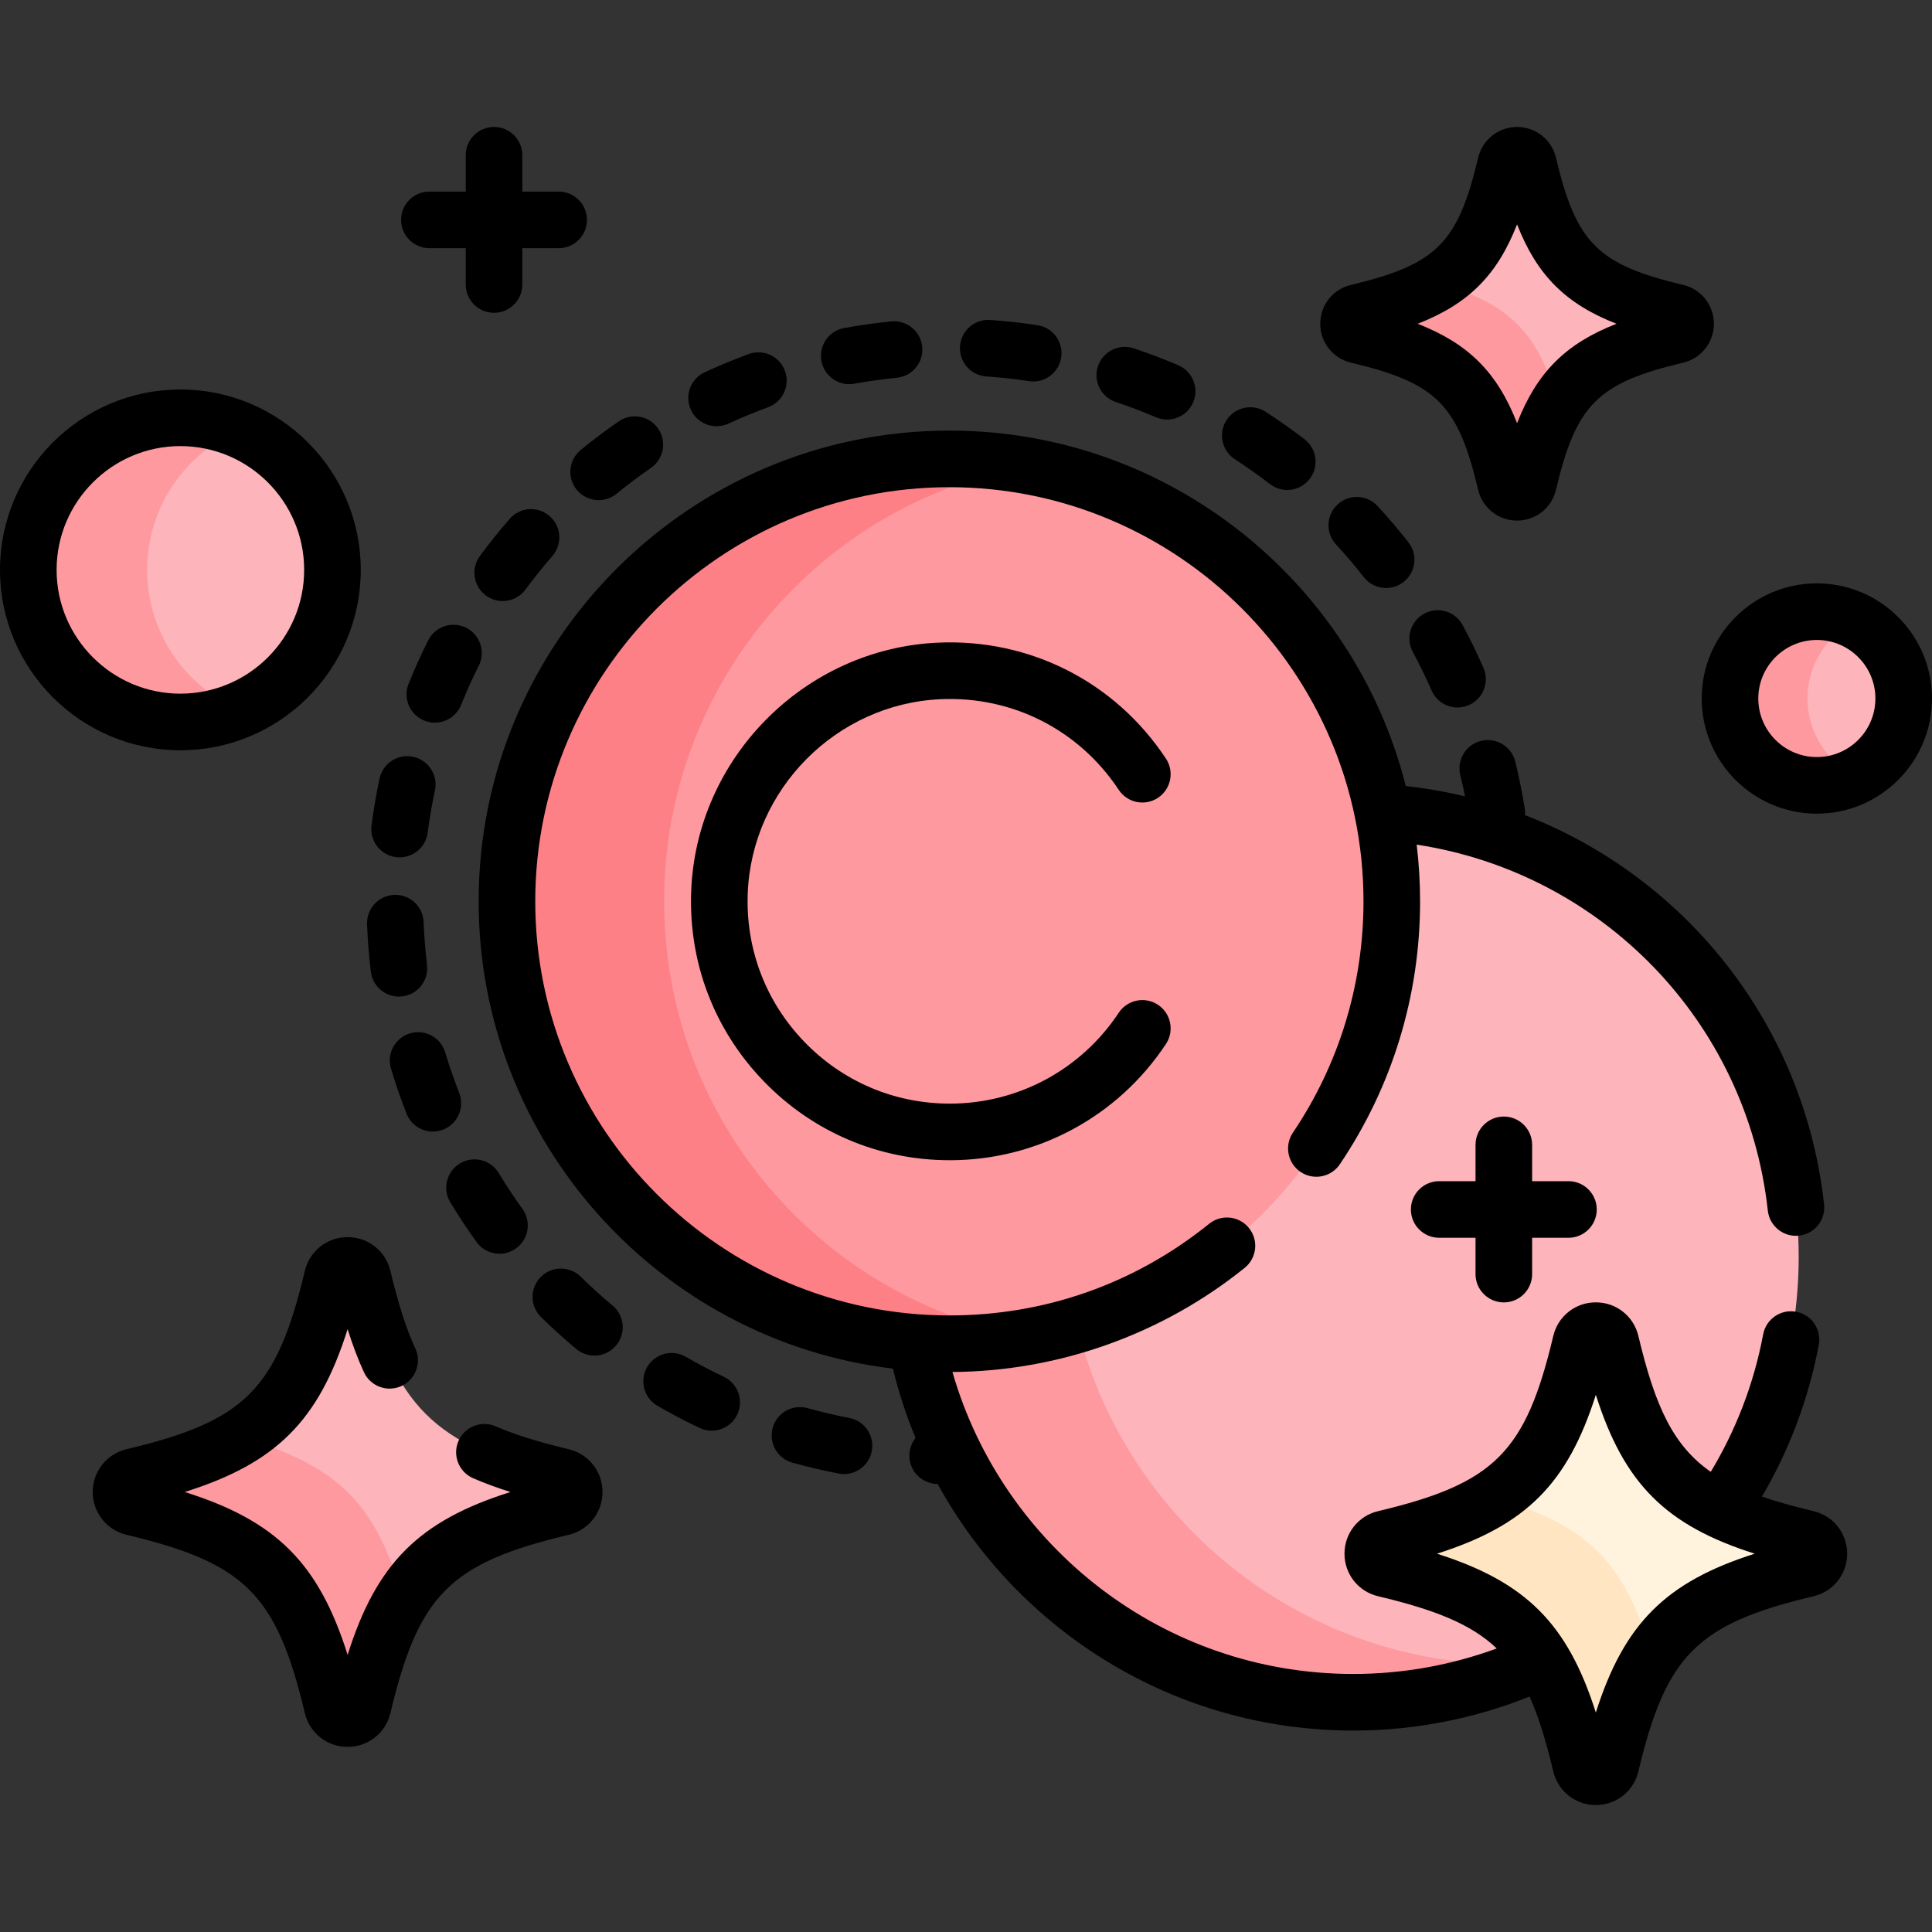
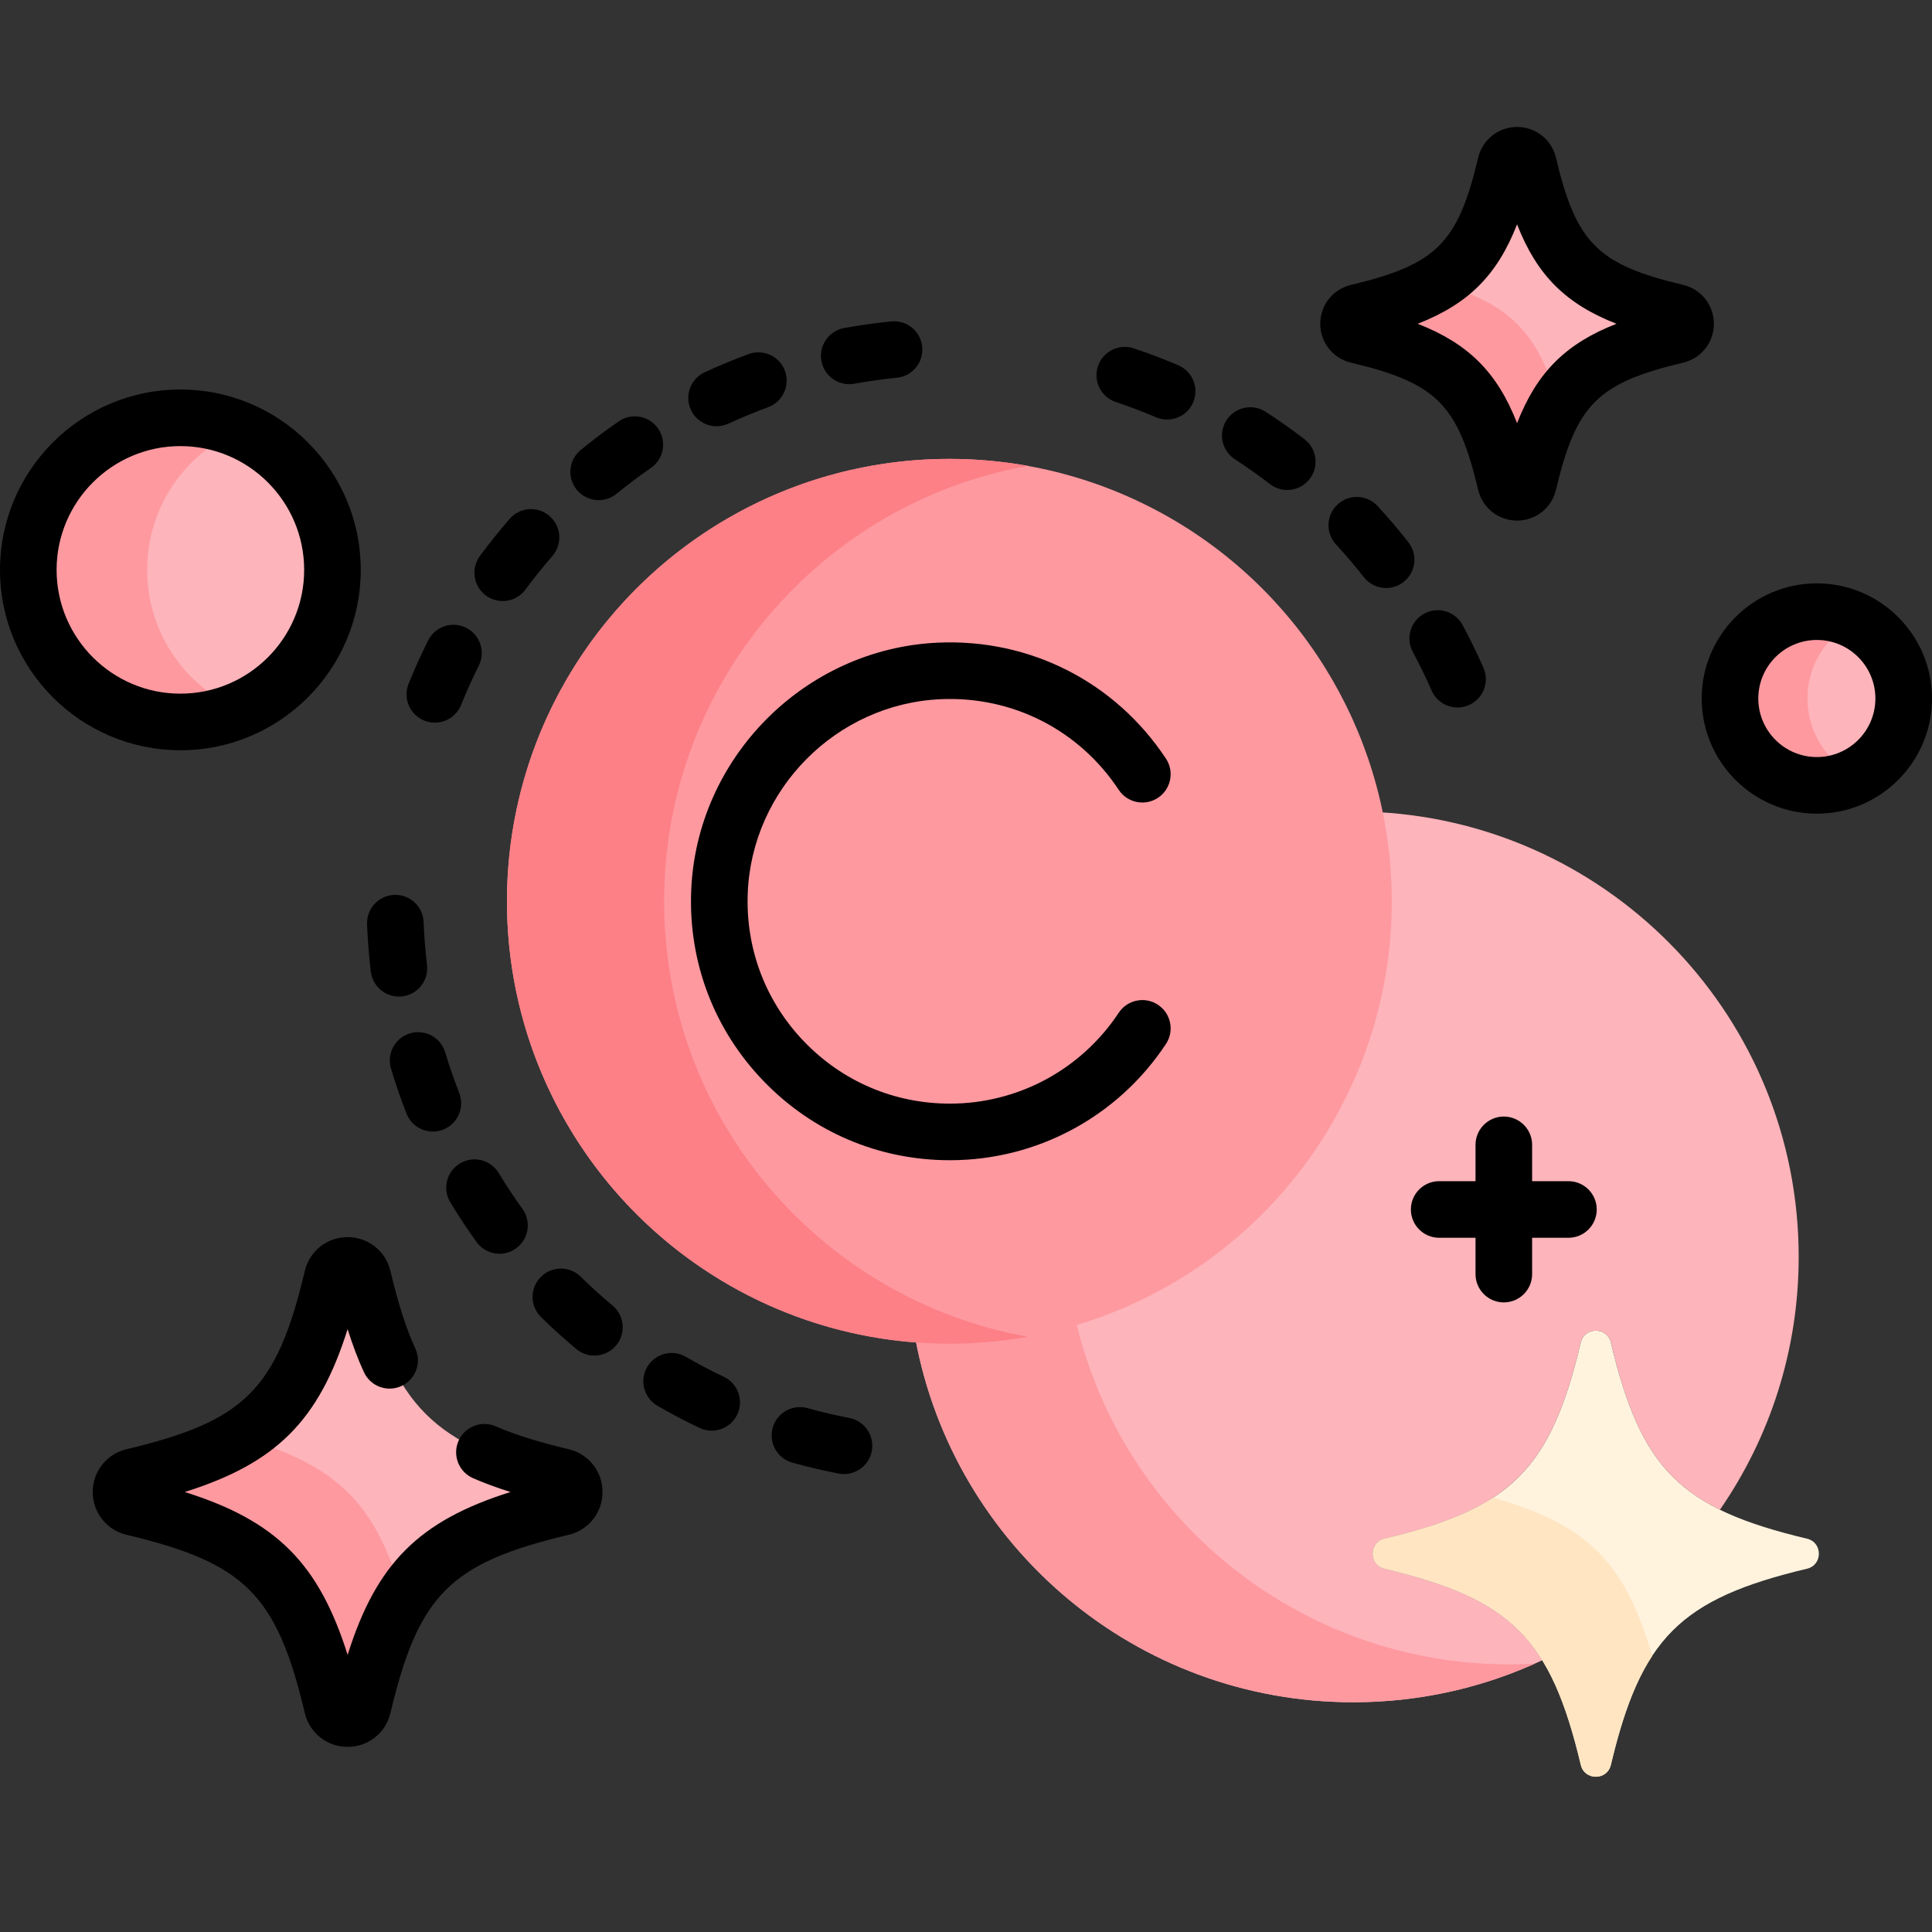
<svg xmlns="http://www.w3.org/2000/svg" id="Capa_1" height="512" viewBox="0 0 512 512" width="512">
  <rect x="0" y="0" width="512" height="512" fill="#333333" stroke="none" />
  <g>
    <path d="m366.928 415.721c-4.168-.99-4.168-6.96 0-7.95 33.601-7.983 44.026-18.408 52.009-52.009.99-4.168 6.96-4.168 7.95 0 5.763 24.258 12.803 36.434 28.913 44.335 13.157-19.039 20.869-42.127 20.869-67.021 0-62.91-49.216-114.319-111.245-117.84 1.581 7.629 2.414 15.528 2.414 23.619 0 64.098-52.147 116.245-116.245 116.245-3.031 0-6.034-.117-9.007-.346 10.18 54.836 58.26 96.361 116.045 96.361 17.903 0 34.871-3.993 50.073-11.126-7.952-12.88-19.99-19.092-41.776-24.268z" fill="#fdb4ba" />
    <path d="m400.039 441.077c-55.857 0-102.648-38.8-114.903-90.917-10.626 3.208-21.885 4.941-33.543 4.941-3.031 0-6.034-.117-9.007-.346 10.18 54.836 58.26 96.361 116.045 96.361 17.145 0 33.433-3.659 48.134-10.233-2.227.125-4.469.194-6.726.194z" fill="#fe99a0" />
    <g>
      <path d="m399.035 43.506c-6.031 25.386-13.908 33.263-39.294 39.294-3.149.748-3.149 5.258 0 6.007 25.386 6.031 33.263 13.907 39.294 39.294.748 3.149 5.258 3.149 6.007 0 6.031-25.386 13.908-33.263 39.294-39.294 3.149-.748 3.149-5.258 0-6.007-25.386-6.031-33.263-13.907-39.294-39.294-.749-3.149-5.259-3.149-6.007 0z" fill="#fdb4ba" />
    </g>
    <g>
      <g>
        <path d="m380.857 74.969c-5.301 3.309-12.1 5.689-21.116 7.831-3.149.748-3.149 5.258 0 6.006 25.386 6.031 33.263 13.907 39.294 39.294.748 3.149 5.258 3.149 6.007 0 2.159-9.087 4.56-15.922 7.91-21.241-5.405-18.953-13.029-26.508-32.095-31.89z" fill="#fe99a0" />
      </g>
    </g>
    <g>
      <path d="m418.936 355.763c-7.983 33.601-18.408 44.026-52.009 52.009-4.168.99-4.168 6.96 0 7.95 33.601 7.983 44.026 18.408 52.009 52.009.99 4.168 6.96 4.168 7.95 0 7.983-33.601 18.408-44.026 52.009-52.009 4.168-.99 4.168-6.96 0-7.95-33.601-7.983-44.026-18.408-52.009-52.009-.99-4.168-6.959-4.168-7.95 0z" fill="#fff3de" />
    </g>
    <g>
      <g>
        <path d="m395.693 396.89c-7.129 4.653-16.366 7.935-28.765 10.881-4.168.99-4.168 6.96 0 7.95 33.601 7.983 44.026 18.408 52.009 52.009.99 4.168 6.96 4.168 7.95 0 2.959-12.454 6.257-21.719 10.942-28.861-7.122-24.88-17.17-34.874-42.136-41.979z" fill="#ffe5c2" />
      </g>
    </g>
    <g>
      <path d="m88.084 338.524c-8.109 34.134-18.7 44.724-52.834 52.834-4.234 1.006-4.234 7.07 0 8.076 34.134 8.109 44.725 18.7 52.834 52.834 1.006 4.234 7.07 4.234 8.076 0 8.109-34.134 18.7-44.724 52.834-52.834 4.234-1.006 4.234-7.07 0-8.076-34.134-8.109-44.725-18.7-52.834-52.834-1.006-4.234-7.07-4.234-8.076 0z" fill="#fdb4ba" />
    </g>
    <g>
      <g>
        <path d="m63.539 380.894c-7.112 4.416-16.225 7.598-28.289 10.464-4.234 1.006-4.234 7.07 0 8.076 34.134 8.109 44.724 18.7 52.834 52.834 1.006 4.234 7.07 4.234 8.076 0 2.917-12.28 6.163-21.501 10.703-28.667-7.284-25.388-17.593-35.488-43.324-42.707z" fill="#fe99a0" />
      </g>
    </g>
    <g>
      <circle cx="251.593" cy="238.856" fill="#fe99a0" r="117.245" />
    </g>
    <g>
      <path d="m176 238.856c0-57.645 41.602-105.573 96.419-115.4-6.759-1.212-13.719-1.845-20.826-1.845-64.753 0-117.245 52.492-117.245 117.245s52.492 117.245 117.245 117.245c7.108 0 14.067-.633 20.826-1.845-54.817-9.827-96.419-57.755-96.419-115.4z" fill="#fd8087" />
    </g>
    <g>
      <circle cx="47.803" cy="151.024" fill="#fdb4ba" r="40.303" />
    </g>
    <g>
      <path d="m39 151.024c0-16.67 10.121-30.974 24.553-37.108-4.839-2.056-10.161-3.195-15.75-3.195-22.259 0-40.303 18.044-40.303 40.303s18.044 40.303 40.303 40.303c5.589 0 10.911-1.139 15.75-3.195-14.432-6.133-24.553-20.438-24.553-37.108z" fill="#fe99a0" />
    </g>
    <g>
      <circle cx="481.484" cy="185.114" fill="#fdb4ba" r="23.016" />
    </g>
    <g>
      <path d="m479 185.114c0-9.021 5.193-16.825 12.75-20.599-3.091-1.544-6.576-2.417-10.266-2.417-12.712 0-23.016 10.305-23.016 23.016 0 12.712 10.305 23.016 23.016 23.016 3.69 0 7.175-.873 10.266-2.417-7.557-3.774-12.75-11.578-12.75-20.599z" fill="#fe99a0" />
    </g>
    <g>
      <path d="m358.008 96.103c22.67 5.386 28.344 11.061 33.73 33.73 1.137 4.786 5.373 8.128 10.3 8.128 4.928 0 9.164-3.343 10.3-8.128 5.386-22.67 11.061-28.344 33.73-33.73 4.786-1.137 8.128-5.373 8.128-10.3s-3.343-9.163-8.128-10.3c-22.67-5.386-28.344-11.061-33.73-33.73-1.137-4.786-5.373-8.128-10.3-8.128s-9.163 3.343-10.3 8.128c-5.386 22.67-11.061 28.344-33.73 33.73-4.786 1.137-8.129 5.372-8.129 10.3s3.343 9.163 8.129 10.3zm44.031-36.643c5.259 13.461 12.881 21.083 26.342 26.342-13.461 5.26-21.083 12.882-26.342 26.343-5.26-13.461-12.882-21.083-26.343-26.342 13.461-5.26 21.083-12.882 26.343-26.343z" />
      <path d="m150.728 384.061c-8.102-1.925-14.254-3.854-19.363-6.072-3.798-1.649-8.217.093-9.866 3.894-1.649 3.799.094 8.217 3.894 9.866 2.995 1.3 6.248 2.503 9.888 3.649-24.258 7.638-35.521 18.902-43.158 43.162-7.638-24.262-18.902-35.526-43.164-43.164 24.26-7.637 35.524-18.899 43.162-43.157 1.344 4.271 2.764 8.009 4.317 11.389 1.729 3.763 6.18 5.414 9.946 3.684 3.764-1.729 5.413-6.182 3.684-9.946-2.433-5.295-4.533-11.833-6.61-20.574-1.25-5.265-5.912-8.942-11.335-8.942s-10.084 3.677-11.335 8.942c-7.463 31.413-15.857 39.807-47.27 47.27-5.265 1.25-8.942 5.912-8.942 11.335s3.677 10.084 8.942 11.335c31.413 7.463 39.807 15.857 47.27 47.27 1.25 5.265 5.912 8.942 11.335 8.942s10.084-3.677 11.335-8.942c7.463-31.413 15.857-39.807 47.27-47.27 5.265-1.25 8.942-5.912 8.942-11.335s-3.678-10.086-8.942-11.336z" />
      <path d="m152.843 129.792c1.482 1.813 3.638 2.752 5.811 2.752 1.669 0 3.35-.555 4.743-1.694 2.926-2.393 5.987-4.694 9.098-6.841 3.409-2.353 4.265-7.023 1.912-10.433-2.352-3.409-7.024-4.267-10.433-1.912-3.443 2.376-6.832 4.924-10.072 7.574-3.207 2.622-3.681 7.347-1.059 10.554z" />
-       <path d="m261.374 99.758c3.777.262 7.583.681 11.313 1.247.381.058.76.086 1.134.086 3.645 0 6.843-2.662 7.406-6.376.621-4.095-2.195-7.918-6.291-8.54-4.131-.626-8.345-1.091-12.526-1.38-4.145-.285-7.714 2.832-8 6.964-.286 4.131 2.831 7.713 6.964 7.999z" />
      <path d="m295.708 106.541c3.585 1.195 7.167 2.555 10.645 4.041.961.411 1.961.605 2.944.605 2.912 0 5.683-1.707 6.9-4.554 1.628-3.809-.14-8.216-3.949-9.844-3.854-1.647-7.823-3.154-11.797-4.479-3.93-1.31-8.177.814-9.487 4.744-1.309 3.93.815 8.177 4.744 9.487z" />
      <path d="m128.774 157.822c1.339.987 2.898 1.462 4.443 1.462 2.302 0 4.574-1.056 6.044-3.051 2.241-3.041 4.637-6.031 7.123-8.887 2.719-3.125 2.391-7.862-.734-10.582-3.125-2.719-7.861-2.39-10.581.734-2.751 3.161-5.403 6.47-7.884 9.836-2.456 3.336-1.745 8.031 1.589 10.488z" />
      <path d="m365.074 134.106c-2.811-3.043-7.556-3.232-10.598-.422-3.043 2.81-3.232 7.555-.422 10.598 2.564 2.777 5.047 5.695 7.378 8.671 1.479 1.889 3.683 2.875 5.91 2.875 1.618 0 3.247-.521 4.62-1.596 3.261-2.554 3.833-7.269 1.279-10.529-2.581-3.294-5.328-6.523-8.167-9.597z" />
      <path d="m327.265 121.719c3.169 2.052 6.298 4.264 9.3 6.573 1.363 1.049 2.972 1.557 4.568 1.557 2.249 0 4.472-1.007 5.949-2.927 2.526-3.283 1.913-7.992-1.37-10.518-3.323-2.557-6.786-5.005-10.295-7.276-3.478-2.251-8.12-1.258-10.372 2.219-2.251 3.478-1.257 8.121 2.22 10.372z" />
      <path d="m379.389 182.993c1.232 2.816 3.986 4.495 6.875 4.495 1.004 0 2.025-.203 3.003-.631 3.794-1.661 5.524-6.083 3.863-9.878-1.677-3.832-3.535-7.644-5.522-11.328-1.966-3.645-6.514-5.008-10.161-3.041-3.646 1.966-5.007 6.516-3.041 10.161 1.792 3.325 3.469 6.764 4.983 10.222z" />
      <path d="m123.534 166.366c-3.702-1.855-8.208-.361-10.066 3.341-1.878 3.745-3.624 7.614-5.188 11.5-1.547 3.842.313 8.211 4.156 9.758.918.37 1.866.545 2.799.545 2.97 0 5.782-1.776 6.959-4.701 1.413-3.507 2.988-6.999 4.683-10.378 1.855-3.701.359-8.208-3.343-10.065z" />
      <path d="m225.083 375.776c-3.713-.714-7.438-1.591-11.072-2.606-3.986-1.113-8.126 1.217-9.241 5.206-1.114 3.989 1.216 8.127 5.206 9.241 4.028 1.125 8.158 2.097 12.274 2.889.479.092.955.137 1.425.137 3.524 0 6.667-2.496 7.356-6.085.783-4.068-1.88-8-5.948-8.782z" />
      <path d="m189.909 112.96c1.055 0 2.127-.224 3.147-.696 3.424-1.586 6.958-3.051 10.504-4.352 3.888-1.427 5.883-5.736 4.456-9.625-1.427-3.888-5.737-5.885-9.625-4.456-3.928 1.442-7.844 3.064-11.64 4.822-3.758 1.741-5.394 6.199-3.653 9.958 1.269 2.738 3.979 4.349 6.811 4.349z" />
      <path d="m225.051 101.812c.446 0 .899-.04 1.354-.123 3.711-.677 7.503-1.209 11.27-1.583 4.122-.409 7.132-4.082 6.723-8.204s-4.087-7.134-8.204-6.723c-4.17.414-8.369 1.003-12.48 1.753-4.075.743-6.776 4.649-6.033 8.724.66 3.62 3.816 6.156 7.37 6.156z" />
      <path d="m191.822 364.868c-3.414-1.622-6.803-3.406-10.073-5.303-3.582-2.078-8.172-.858-10.251 2.725-2.078 3.583-.858 8.172 2.725 10.251 3.624 2.102 7.379 4.079 11.162 5.876 1.039.494 2.135.728 3.213.728 2.805 0 5.496-1.581 6.78-4.283 1.777-3.742.185-8.216-3.556-9.994z" />
      <path d="m162.332 345.98c-2.901-2.42-5.741-4.992-8.441-7.643-2.955-2.902-7.704-2.858-10.606.096-2.902 2.955-2.859 7.704.096 10.606 2.988 2.935 6.131 5.781 9.342 8.459 1.403 1.17 3.106 1.741 4.801 1.741 2.147 0 4.28-.917 5.763-2.695 2.653-3.181 2.226-7.91-.955-10.564z" />
      <path d="m121.694 289.643c-1.376-3.518-2.624-7.136-3.707-10.755-1.187-3.969-5.368-6.223-9.335-5.035-3.968 1.187-6.223 5.367-5.035 9.335 1.2 4.011 2.582 8.022 4.108 11.921 1.158 2.96 3.989 4.769 6.986 4.769.909 0 1.833-.167 2.731-.518 3.858-1.509 5.761-5.86 4.252-9.717z" />
      <path d="m105.709 264.102c.299 0 .602-.018.906-.055 4.112-.495 7.045-4.23 6.55-8.343-.451-3.745-.754-7.563-.901-11.348-.16-4.139-3.641-7.375-7.785-7.204-4.139.16-7.364 3.646-7.204 7.785.162 4.189.498 8.415.997 12.56.458 3.808 3.695 6.605 7.437 6.605z" />
-       <path d="m104.926 227.147c.329.042.654.063.977.063 3.711 0 6.936-2.754 7.428-6.533.488-3.75 1.137-7.523 1.928-11.213.868-4.05-1.711-8.038-5.761-8.906-4.051-.867-8.038 1.711-8.906 5.76-.877 4.088-1.596 8.269-2.137 12.423-.533 4.108 2.363 7.871 6.471 8.406z" />
      <path d="m126.286 329.143c1.466 2.032 3.76 3.111 6.088 3.111 1.521 0 3.056-.461 4.383-1.419 3.359-2.424 4.117-7.112 1.692-10.471-2.212-3.065-4.325-6.259-6.279-9.491-2.142-3.545-6.753-4.683-10.298-2.539-3.545 2.143-4.682 6.753-2.539 10.298 2.164 3.58 4.503 7.117 6.953 10.511z" />
-       <path d="m480.628 400.475c-5.169-1.228-9.691-2.485-13.693-3.866 7.149-12.172 12.337-25.706 15.064-40.224.765-4.071-1.916-7.991-5.986-8.756-4.078-.766-7.992 1.916-8.756 5.986-2.478 13.194-7.273 25.458-13.89 36.436-9.949-6.922-14.74-17.314-19.184-36.022-1.244-5.236-5.879-8.893-11.272-8.893s-10.028 3.657-11.272 8.893c-7.333 30.865-15.58 39.112-46.445 46.445-5.236 1.244-8.893 5.879-8.893 11.271 0 5.393 3.657 10.028 8.893 11.272 15.001 3.564 24.651 7.352 31.458 13.84-11.912 4.372-24.729 6.758-38.022 6.758-50.366 0-92.944-33.871-106.223-80.023 28.115-.186 55.592-9.969 77.454-27.605 3.224-2.601 3.729-7.323 1.128-10.546-2.601-3.225-7.324-3.729-10.546-1.128-19.697 15.89-43.505 24.289-68.85 24.289-60.514 0-109.745-49.231-109.745-109.745s49.231-109.745 109.745-109.745 109.745 49.231 109.745 109.745c0 21.97-6.467 43.167-18.703 61.3-2.317 3.434-1.412 8.095 2.021 10.412 3.434 2.317 8.095 1.412 10.412-2.021 13.915-20.621 21.27-44.72 21.27-69.691 0-5.083-.313-10.093-.907-15.019 48.775 7.419 87.507 46.62 93.059 96.984.454 4.117 4.159 7.09 8.276 6.633 4.117-.454 7.087-4.16 6.633-8.277-5.264-47.753-36.778-86.689-79.266-103.159.051-.598.035-1.212-.065-1.831-.665-4.136-1.508-8.293-2.508-12.355-.99-4.022-5.054-6.479-9.075-5.491-4.022.99-6.48 5.052-5.491 9.075.458 1.861.879 3.744 1.261 5.636-5.125-1.236-10.368-2.159-15.708-2.747-13.661-54.063-62.707-94.194-120.955-94.194-68.785 0-124.745 55.96-124.745 124.745 0 63.721 48.027 116.429 109.782 123.845 1.536 6.325 3.551 12.465 6.007 18.377-.996 1.243-1.611 2.809-1.647 4.525-.086 4.142 3.201 7.568 7.342 7.655.052.001.104.001.155.002 21.347 38.915 62.713 65.357 110.143 65.357 16.417 0 32.203-3.19 46.717-9.015 2.412 5.349 4.385 11.836 6.292 19.863 1.244 5.236 5.879 8.893 11.272 8.893s10.028-3.657 11.272-8.893c7.333-30.865 15.58-39.112 46.445-46.445 5.236-1.244 8.893-5.879 8.893-11.272.001-5.395-3.656-10.031-8.892-11.274zm-57.716 53.371c-7.491-23.564-18.536-34.608-42.1-42.1 23.564-7.492 34.609-18.536 42.1-42.1 7.491 23.564 18.536 34.608 42.1 42.1-23.565 7.492-34.609 18.536-42.1 42.1z" />
      <path d="m95.606 151.024c0-26.358-21.444-47.803-47.803-47.803-26.359.001-47.803 21.445-47.803 47.803 0 26.359 21.444 47.803 47.803 47.803 26.359.001 47.803-21.444 47.803-47.803zm-80.606 0c0-18.087 14.715-32.803 32.803-32.803 18.087 0 32.803 14.715 32.803 32.803s-14.715 32.803-32.803 32.803c-18.088.001-32.803-14.715-32.803-32.803z" />
      <path d="m481.484 154.597c-16.827 0-30.517 13.689-30.517 30.517 0 16.827 13.689 30.516 30.517 30.516 16.827 0 30.516-13.689 30.516-30.516s-13.689-30.517-30.516-30.517zm0 46.033c-8.556 0-15.517-6.96-15.517-15.516s6.961-15.517 15.517-15.517 15.516 6.961 15.516 15.517-6.96 15.516-15.516 15.516z" />
      <path d="m249.216 185.296c19.059-.869 36.732 8.11 47.261 24.021 2.287 3.455 6.939 4.401 10.394 2.116 3.455-2.286 4.402-6.939 2.116-10.394-13.469-20.354-36.083-31.836-60.454-30.729-35.293 1.61-64.004 30.532-65.362 65.844-.725 18.854 6.064 36.708 19.117 50.273 13.059 13.57 30.62 21.044 49.448 21.044 23.086 0 44.488-11.515 57.251-30.802 2.286-3.454 1.339-8.107-2.116-10.393-3.454-2.287-8.108-1.34-10.393 2.116-9.978 15.078-26.704 24.079-44.742 24.079-14.712 0-28.435-5.84-38.639-16.445-10.199-10.599-15.503-24.554-14.937-39.296 1.06-27.583 23.487-50.176 51.056-51.434z" />
-       <path d="m113.796 65.771h9.627v9.626c0 4.142 3.358 7.5 7.5 7.5s7.5-3.358 7.5-7.5v-9.626h9.627c4.142 0 7.5-3.358 7.5-7.5s-3.358-7.5-7.5-7.5h-9.627v-9.627c0-4.142-3.358-7.5-7.5-7.5s-7.5 3.358-7.5 7.5v9.627h-9.627c-4.142 0-7.5 3.358-7.5 7.5s3.358 7.5 7.5 7.5z" />
      <path d="m398.528 345.151c4.142 0 7.5-3.358 7.5-7.5v-9.627h9.626c4.142 0 7.5-3.358 7.5-7.5s-3.358-7.5-7.5-7.5h-9.626v-9.626c0-4.142-3.358-7.5-7.5-7.5s-7.5 3.358-7.5 7.5v9.626h-9.627c-4.142 0-7.5 3.358-7.5 7.5s3.358 7.5 7.5 7.5h9.627v9.627c0 4.142 3.358 7.5 7.5 7.5z" />
    </g>
  </g>
</svg>